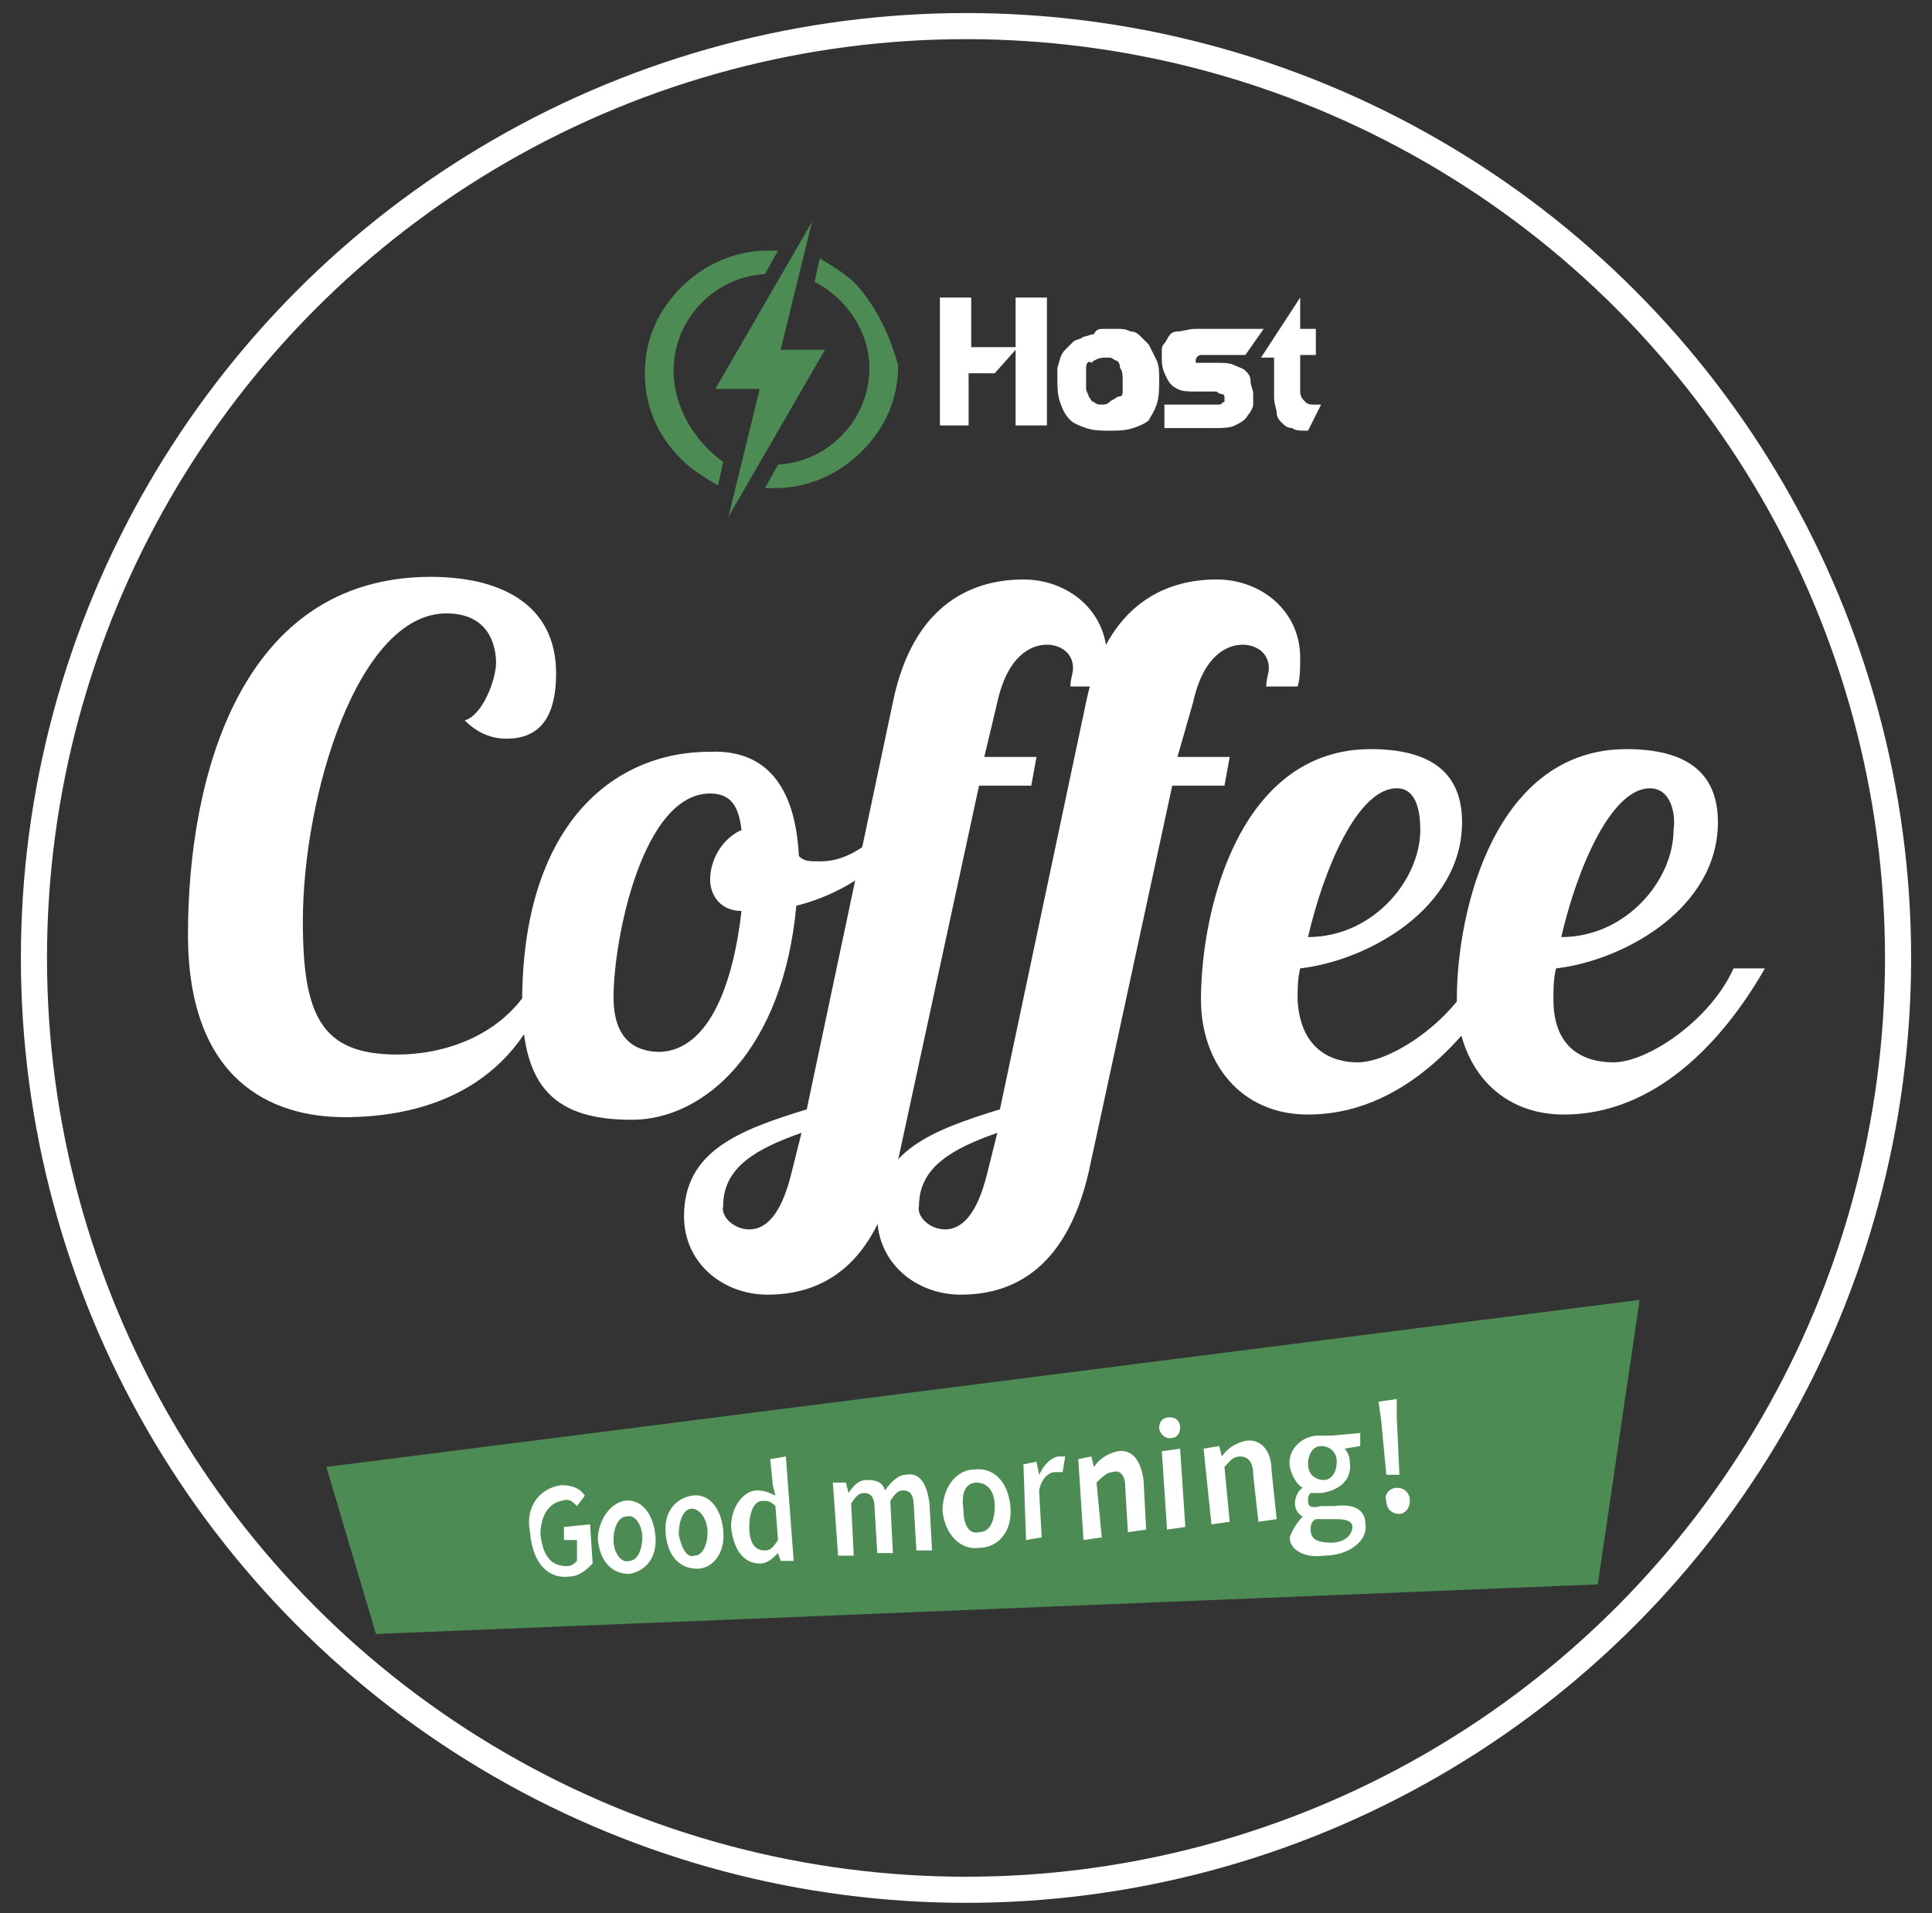
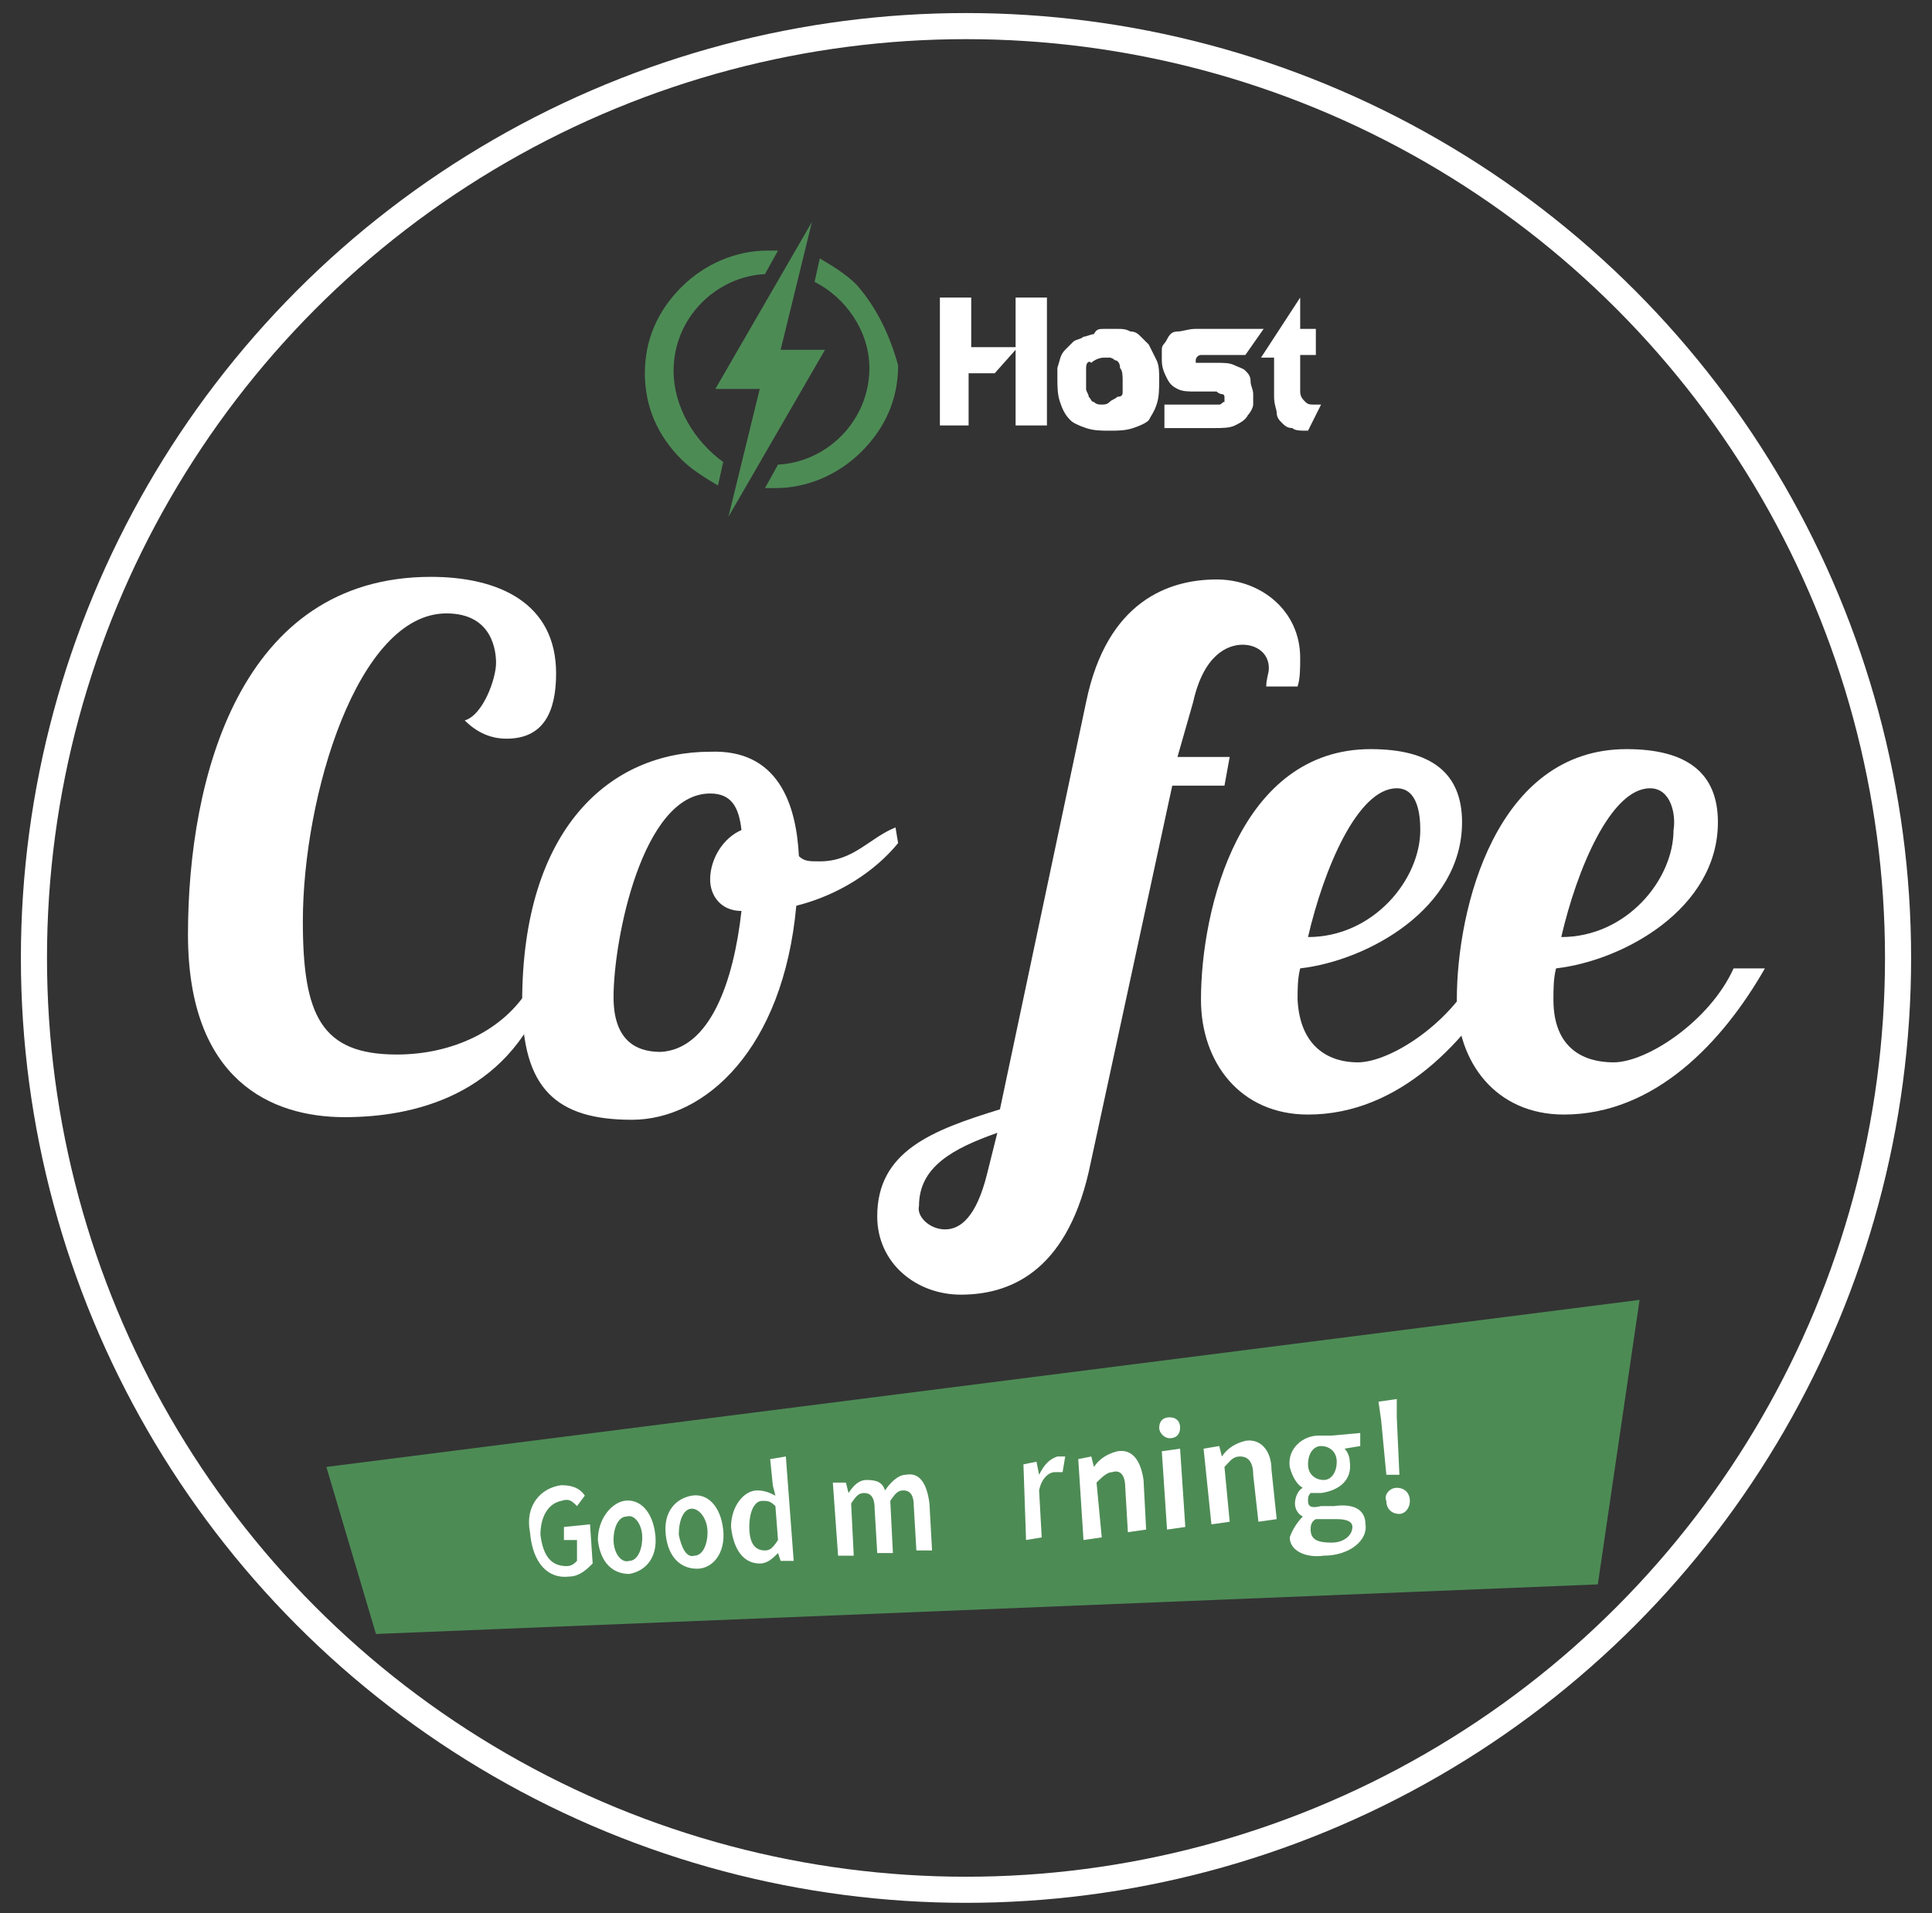
<svg xmlns="http://www.w3.org/2000/svg" version="1.1" id="Layer_1" x="0px" y="0px" viewBox="0 0 74 73.3" style="enable-background:new 0 0 74 73.3;" xml:space="preserve">
  <rect x="0" y="0" width="74" height="73.3" fill="#333333" stroke="none" />
  <style type="text/css">
	.st0{fill:#FFFFFF;}
	.st1{fill:#4D8B55;}
	.st2{fill:none;stroke:#FFFFFF;stroke-miterlimit:10;}
</style>
  <g>
    <g>
      <g>
        <path class="st0" d="M20.9,38c-1.5,4-5.1,4.8-7.7,4.8c-2.8,0-6-1.4-6-7c0-6,2-13.7,9.3-13.7c2.6,0,4.8,1,4.8,3.7     c0,1.5-0.5,2.5-1.9,2.5c-0.4,0-1-0.1-1.6-0.7c0.7-0.2,1.2-1.6,1.2-2.2c0-0.4-0.1-1.9-1.9-1.9c-3.4,0-5.5,7-5.5,11.8     c0,3.6,0.7,5.1,3.6,5.1c2.1,0,4.1-0.9,5.1-2.6L20.9,38z" />
        <path class="st0" d="M30.6,32.8c0.2,0.2,0.4,0.2,0.8,0.2c1.3,0,1.9-0.9,2.9-1.3l0.1,0.6c-0.9,1.1-2.3,2-3.9,2.4     c-0.5,5.5-3.5,8.2-6.3,8.2c-2.9,0-4.2-1.2-4.2-4.5c0-6.7,3.4-9.6,7.2-9.6C29.8,28.7,30.5,30.8,30.6,32.8z M28.4,34.9     c-0.8,0-1.2-0.6-1.2-1.2c0-0.8,0.5-1.6,1.2-1.9c-0.1-0.9-0.4-1.4-1.2-1.4c-2.6,0-3.7,5.6-3.7,7.8c0,1.6,0.8,2.1,1.8,2.1     C27.2,40.2,28.1,37.6,28.4,34.9z" />
-         <path class="st0" d="M41,26.3c0-0.3,0.1-0.5,0.1-0.7c0-0.6-0.5-0.9-1-0.9c-0.6,0-1.5,0.4-1.9,2.2L37.7,29h2l-0.2,1.1h-2     l-3.2,14.8c-0.9,3.9-3.1,4.7-4.9,4.7c-1.7,0-3.2-1.2-3.2-3c0-2.5,2.1-3.3,4.7-4.1l3.3-15.6c0.8-3.9,3.2-4.7,5-4.7     c1.7,0,3.2,1.2,3.2,3c0,0.4,0,0.8-0.1,1.1H41z M28.7,47.1c0.6,0,1.2-0.5,1.6-2.1l0.4-1.6c-1.7,0.6-3,1.3-3,2.8     C27.6,46.6,28.1,47.1,28.7,47.1z" />
        <path class="st0" d="M48.5,26.3c0-0.3,0.1-0.5,0.1-0.7c0-0.6-0.5-0.9-1-0.9c-0.6,0-1.5,0.4-1.9,2.2L45.1,29h2l-0.2,1.1h-2     l-3.2,14.8c-0.9,3.9-3.1,4.7-4.9,4.7c-1.7,0-3.2-1.2-3.2-3c0-2.5,2.1-3.3,4.7-4.1l3.3-15.6c0.8-3.9,3.2-4.7,5-4.7     c1.7,0,3.2,1.2,3.2,3c0,0.4,0,0.8-0.1,1.1H48.5z M36.2,47.1c0.6,0,1.2-0.5,1.6-2.1l0.4-1.6c-1.7,0.6-3,1.3-3,2.8     C35.1,46.6,35.6,47.1,36.2,47.1z" />
        <path class="st0" d="M52,40.7c1.3,0,3.7-1.6,4.6-3.6h1.2c-1.6,2.8-4.2,5.6-7.7,5.6c-2.6,0-4.1-2-4.1-4.4c0-3.5,1.5-9.6,6.5-9.6     c2.3,0,3.5,0.9,3.5,2.8c0,3.3-3.6,5.3-6.2,5.6c-0.1,0.4-0.1,0.8-0.1,1.2C49.8,40.2,51,40.7,52,40.7z M53.5,30.2     c-1.5,0-2.8,3.1-3.4,5.7c2.5,0,4.3-2.2,4.3-4.1C54.4,31.2,54.3,30.2,53.5,30.2z" />
        <path class="st0" d="M61.8,40.7c1.3,0,3.7-1.6,4.6-3.6h1.2c-1.6,2.8-4.2,5.6-7.7,5.6c-2.6,0-4.1-2-4.1-4.4c0-3.5,1.5-9.6,6.5-9.6     c2.3,0,3.5,0.9,3.5,2.8c0,3.3-3.6,5.3-6.2,5.6c-0.1,0.4-0.1,0.8-0.1,1.2C59.5,40.2,60.7,40.7,61.8,40.7z M63.2,30.2     c-1.5,0-2.8,3.1-3.4,5.7c2.5,0,4.3-2.2,4.3-4.1C64.2,31.2,64,30.2,63.2,30.2z" />
      </g>
      <g>
        <polygon class="st1" points="61.2,60.7 14.4,62.6 12.5,56.2 62.8,49.8    " />
        <g>
          <path class="st0" d="M21.5,56.9c0.4,0,0.7,0.1,0.9,0.4l-0.3,0.4c-0.2-0.2-0.3-0.3-0.6-0.2c-0.5,0.1-0.8,0.6-0.8,1.3      c0.1,0.8,0.4,1.2,1,1.2c0.2,0,0.3-0.1,0.4-0.2L22.1,59l-0.5,0l0-0.5l1-0.1l0.1,1.5c-0.2,0.2-0.5,0.5-0.9,0.5      c-0.8,0.1-1.4-0.5-1.5-1.7C20.1,57.7,20.7,57,21.5,56.9z" />
          <path class="st0" d="M23.9,57.5c0.6-0.1,1.1,0.4,1.2,1.3c0.1,0.9-0.4,1.4-1,1.5c-0.6,0-1.1-0.4-1.2-1.3      C22.9,58.2,23.4,57.6,23.9,57.5z M24.1,59.8c0.3,0,0.5-0.4,0.5-0.9c0-0.5-0.3-0.9-0.6-0.8c-0.3,0-0.5,0.4-0.5,0.9      C23.5,59.5,23.8,59.9,24.1,59.8z" />
          <path class="st0" d="M26.5,57.3c0.6-0.1,1.1,0.4,1.2,1.3c0.1,0.9-0.4,1.5-1,1.5c-0.6,0-1.1-0.4-1.2-1.3      C25.4,57.9,25.9,57.4,26.5,57.3z M26.6,59.6c0.3,0,0.5-0.4,0.5-0.9c0-0.5-0.3-0.9-0.6-0.9c-0.3,0-0.5,0.4-0.5,1      C26.1,59.3,26.3,59.7,26.6,59.6z" />
          <path class="st0" d="M29,57.1c0.3,0,0.5,0.1,0.7,0.2l-0.1-0.4l-0.1-1l0.6-0.1l0.3,4l-0.5,0l-0.1-0.3l0,0      c-0.2,0.2-0.4,0.4-0.7,0.4c-0.6,0-1-0.5-1.1-1.4C28,57.7,28.5,57.1,29,57.1z M29.3,59.4c0.2,0,0.3-0.1,0.5-0.4l-0.1-1.3      c-0.2-0.2-0.3-0.2-0.5-0.2c-0.3,0-0.5,0.4-0.5,1C28.7,59.1,28.9,59.4,29.3,59.4z" />
          <path class="st0" d="M31.9,56.8l0.5,0l0.1,0.4l0,0c0.2-0.3,0.4-0.5,0.7-0.5c0.4,0,0.6,0.1,0.7,0.4c0.2-0.3,0.5-0.6,0.8-0.6      c0.5-0.1,0.8,0.3,0.9,1.1l0.1,1.8l-0.6,0L35,57.7c0-0.5-0.2-0.6-0.4-0.6c-0.2,0-0.3,0.1-0.5,0.4l0.1,2l-0.6,0l-0.1-1.7      c0-0.5-0.2-0.6-0.4-0.6c-0.2,0-0.3,0.1-0.5,0.4l0.1,2l-0.6,0L31.9,56.8z" />
-           <path class="st0" d="M37.3,56.3c0.7-0.1,1.3,0.4,1.4,1.4c0.1,1-0.5,1.6-1.2,1.6c-0.7,0.1-1.3-0.5-1.4-1.4      C36.1,56.9,36.7,56.3,37.3,56.3z M37.5,58.7c0.4,0,0.6-0.4,0.6-1c0-0.6-0.3-0.9-0.7-0.9c-0.4,0-0.6,0.4-0.5,1      C36.9,58.4,37.1,58.8,37.5,58.7z" />
          <path class="st0" d="M39.2,56.1l0.5-0.1l0.1,0.5l0,0c0.2-0.4,0.4-0.6,0.7-0.7c0.1,0,0.2,0,0.3,0l-0.1,0.6c-0.1,0-0.2,0-0.3,0      c-0.2,0-0.5,0.2-0.6,0.7l0.1,1.8l-0.6,0.1L39.2,56.1z" />
          <path class="st0" d="M41.3,55.9l0.5-0.1l0.1,0.4l0,0c0.2-0.3,0.5-0.5,0.9-0.6c0.6-0.1,0.9,0.4,1,1.1l0.1,1.9l-0.7,0.1L43.1,57      c0-0.5-0.2-0.7-0.5-0.6c-0.2,0-0.4,0.2-0.6,0.4l0.2,2.1l-0.7,0.1L41.3,55.9z" />
          <path class="st0" d="M44.4,54.7c0-0.2,0.1-0.4,0.4-0.4c0.2,0,0.4,0.1,0.4,0.4c0,0.2-0.1,0.4-0.4,0.4      C44.6,55.1,44.4,54.9,44.4,54.7z M44.5,55.6l0.7-0.1l0.2,3l-0.7,0.1L44.5,55.6z" />
          <path class="st0" d="M46.1,55.5l0.6-0.1l0.1,0.4l0,0c0.2-0.3,0.5-0.5,0.9-0.6c0.6-0.1,1,0.4,1,1.1l0.2,1.9l-0.7,0.1L48,56.5      c0-0.5-0.2-0.7-0.5-0.7c-0.3,0-0.4,0.2-0.6,0.4l0.2,2.1l-0.7,0.1L46.1,55.5z" />
          <path class="st0" d="M49.9,58.1L49.9,58.1c-0.2-0.1-0.3-0.3-0.3-0.5c0-0.2,0.1-0.5,0.3-0.6l0,0c-0.2-0.1-0.4-0.4-0.5-0.8      c-0.1-0.7,0.5-1.2,1.1-1.2c0.2,0,0.3,0,0.5,0l1.1-0.1l0,0.5l-0.6,0.1c0.1,0.1,0.2,0.3,0.2,0.5c0.1,0.7-0.4,1.1-1.1,1.2      c-0.1,0-0.3,0-0.4,0c-0.1,0.1-0.1,0.2-0.1,0.3c0,0.2,0.1,0.3,0.5,0.2l0.5,0c0.7-0.1,1.2,0.1,1.2,0.7c0.1,0.6-0.6,1.2-1.6,1.2      c-0.7,0.1-1.3-0.2-1.3-0.7C49.5,58.6,49.7,58.3,49.9,58.1z M51.2,56c0-0.4-0.3-0.6-0.6-0.6c-0.3,0-0.5,0.3-0.5,0.7      c0,0.4,0.3,0.6,0.6,0.6C51,56.7,51.2,56.4,51.2,56z M51,59.1c0.5,0,0.8-0.3,0.8-0.6c0-0.2-0.2-0.3-0.6-0.3l-0.4,0      c-0.2,0-0.3,0-0.4,0c-0.2,0.1-0.2,0.3-0.2,0.4C50.2,59,50.5,59.1,51,59.1z" />
          <path class="st0" d="M52.9,54.4l-0.1-0.7l0.7-0.1l0,0.7l0.1,2.2l-0.5,0L52.9,54.4z M53.5,57c0.3,0,0.5,0.2,0.5,0.5      c0,0.3-0.2,0.5-0.4,0.5c-0.3,0-0.5-0.2-0.5-0.5C53,57.3,53.2,57,53.5,57z" />
        </g>
      </g>
      <g>
        <g>
          <polygon class="st1" points="29.9,13.4 31.1,8.5 27.4,14.9 29.1,14.9 27.9,19.8 31.6,13.4     " />
          <path class="st1" d="M25.8,14.2c0-2,1.6-3.6,3.5-3.7l0.5-0.9c-0.1,0-0.2,0-0.4,0c-1.2,0-2.4,0.5-3.3,1.4c-0.9,0.9-1.4,2-1.4,3.3      s0.5,2.4,1.4,3.3c0.4,0.4,0.9,0.7,1.4,1l0.2-0.9C26.6,16.9,25.8,15.6,25.8,14.2z" />
          <path class="st1" d="M32.8,10.9c-0.4-0.4-0.9-0.7-1.4-1l-0.2,0.9c1.2,0.6,2.1,1.9,2.1,3.3c0,2-1.6,3.6-3.5,3.7l-0.5,0.9      c0.1,0,0.2,0,0.4,0c1.2,0,2.4-0.5,3.3-1.4c0.9-0.9,1.4-2,1.4-3.3C34.1,12.9,33.6,11.8,32.8,10.9z" />
        </g>
      </g>
    </g>
    <g>
      <g>
        <g>
          <path class="st0" d="M36,11.4h1.2v1.9h1.7v-1.9h1.2v4.9h-1.2v-2.9l-0.8,0.9h-1v2H36V11.4z" />
          <path class="st0" d="M42.3,12.6c0.1,0,0.3,0,0.5,0c0.2,0,0.3,0,0.5,0.1c0.2,0,0.3,0.1,0.4,0.2c0.1,0.1,0.2,0.2,0.3,0.3      c0.1,0.2,0.2,0.4,0.3,0.6c0.1,0.2,0.1,0.5,0.1,0.7c0,0.4,0,0.7-0.1,1c-0.1,0.3-0.2,0.4-0.3,0.6c-0.1,0.1-0.3,0.2-0.6,0.3      c-0.3,0.1-0.6,0.1-0.9,0.1c-0.3,0-0.6,0-0.9-0.1c-0.3-0.1-0.5-0.2-0.6-0.3c-0.2-0.2-0.3-0.4-0.4-0.7c-0.1-0.3-0.1-0.6-0.1-0.9      c0-0.1,0-0.2,0-0.2c0-0.1,0-0.1,0-0.2c0.1-0.3,0.1-0.5,0.3-0.7c0.1-0.1,0.2-0.2,0.3-0.3c0.1-0.1,0.3-0.1,0.4-0.2      c0.1,0,0.3-0.1,0.4-0.1C42,12.6,42.1,12.6,42.3,12.6z M41.6,14.1c0,0.1,0,0.3,0,0.4c0,0.2,0,0.3,0,0.4c0,0.1,0.1,0.2,0.1,0.3      c0.1,0.1,0.1,0.2,0.2,0.2c0.1,0.1,0.2,0.1,0.3,0.1c0.1,0,0.2,0,0.3-0.1c0.1-0.1,0.2-0.1,0.3-0.2C43,15.2,43,15.1,43,15      c0-0.1,0-0.1,0-0.1c0,0,0-0.1,0-0.1c0,0,0-0.1,0-0.1c0,0,0-0.1,0-0.1c0-0.2,0-0.4-0.1-0.5c0-0.2-0.1-0.3-0.2-0.3      c-0.1-0.1-0.2-0.1-0.2-0.1s-0.2,0-0.2,0c-0.2,0-0.4,0.1-0.5,0.2C41.7,13.8,41.6,13.9,41.6,14.1z" />
          <path class="st0" d="M48.4,12.6l-0.7,1h-1.3H46c-0.1,0-0.2,0.1-0.2,0.2c0,0.1,0,0.1,0,0.1c0,0,0.1,0,0.1,0c0,0,0.1,0,0.1,0      c0.1,0,0.2,0,0.3,0h0.3c0.3,0,0.5,0,0.7,0.1c0.2,0.1,0.3,0.1,0.4,0.2c0.1,0.1,0.2,0.2,0.2,0.4s0.1,0.3,0.1,0.5      c0,0.1,0,0.3,0,0.4c0,0.1-0.1,0.3-0.2,0.4c-0.1,0.2-0.3,0.3-0.5,0.4c-0.2,0.1-0.5,0.1-0.8,0.1h-0.2h-1.7v-0.9h1.5h0.3      c0.2,0,0.3,0,0.3,0c0.1,0,0.1-0.1,0.2-0.1c0,0,0-0.1,0-0.1c0,0,0-0.1,0-0.1c0,0,0-0.1-0.1-0.1c0,0-0.1,0-0.2-0.1      c-0.1,0-0.2,0-0.3,0h-0.1h-0.2h-0.2c-0.3,0-0.5,0-0.7-0.1c-0.2-0.1-0.3-0.2-0.4-0.4c-0.1-0.2-0.2-0.4-0.2-0.7c0-0.1,0-0.2,0-0.4      s0.1-0.2,0.2-0.4c0.1-0.2,0.2-0.3,0.4-0.3s0.4-0.1,0.7-0.1h0.2L48.4,12.6L48.4,12.6L48.4,12.6z" />
          <path class="st0" d="M49.8,11.4v1.2h0.6v1h-0.6v0.9v0.5c0,0.2,0.1,0.3,0.2,0.4c0.1,0.1,0.2,0.1,0.3,0.1c0.1,0,0.2,0,0.3,0      l-0.5,1c-0.3,0-0.5,0-0.6-0.1c-0.2,0-0.3-0.1-0.4-0.2c-0.1-0.1-0.2-0.2-0.2-0.4c0-0.1-0.1-0.3-0.1-0.6v-0.2v-1.3h-0.5L49.8,11.4      z" />
        </g>
      </g>
    </g>
    <circle class="st2" cx="37" cy="36.7" r="35.7" />
  </g>
</svg>